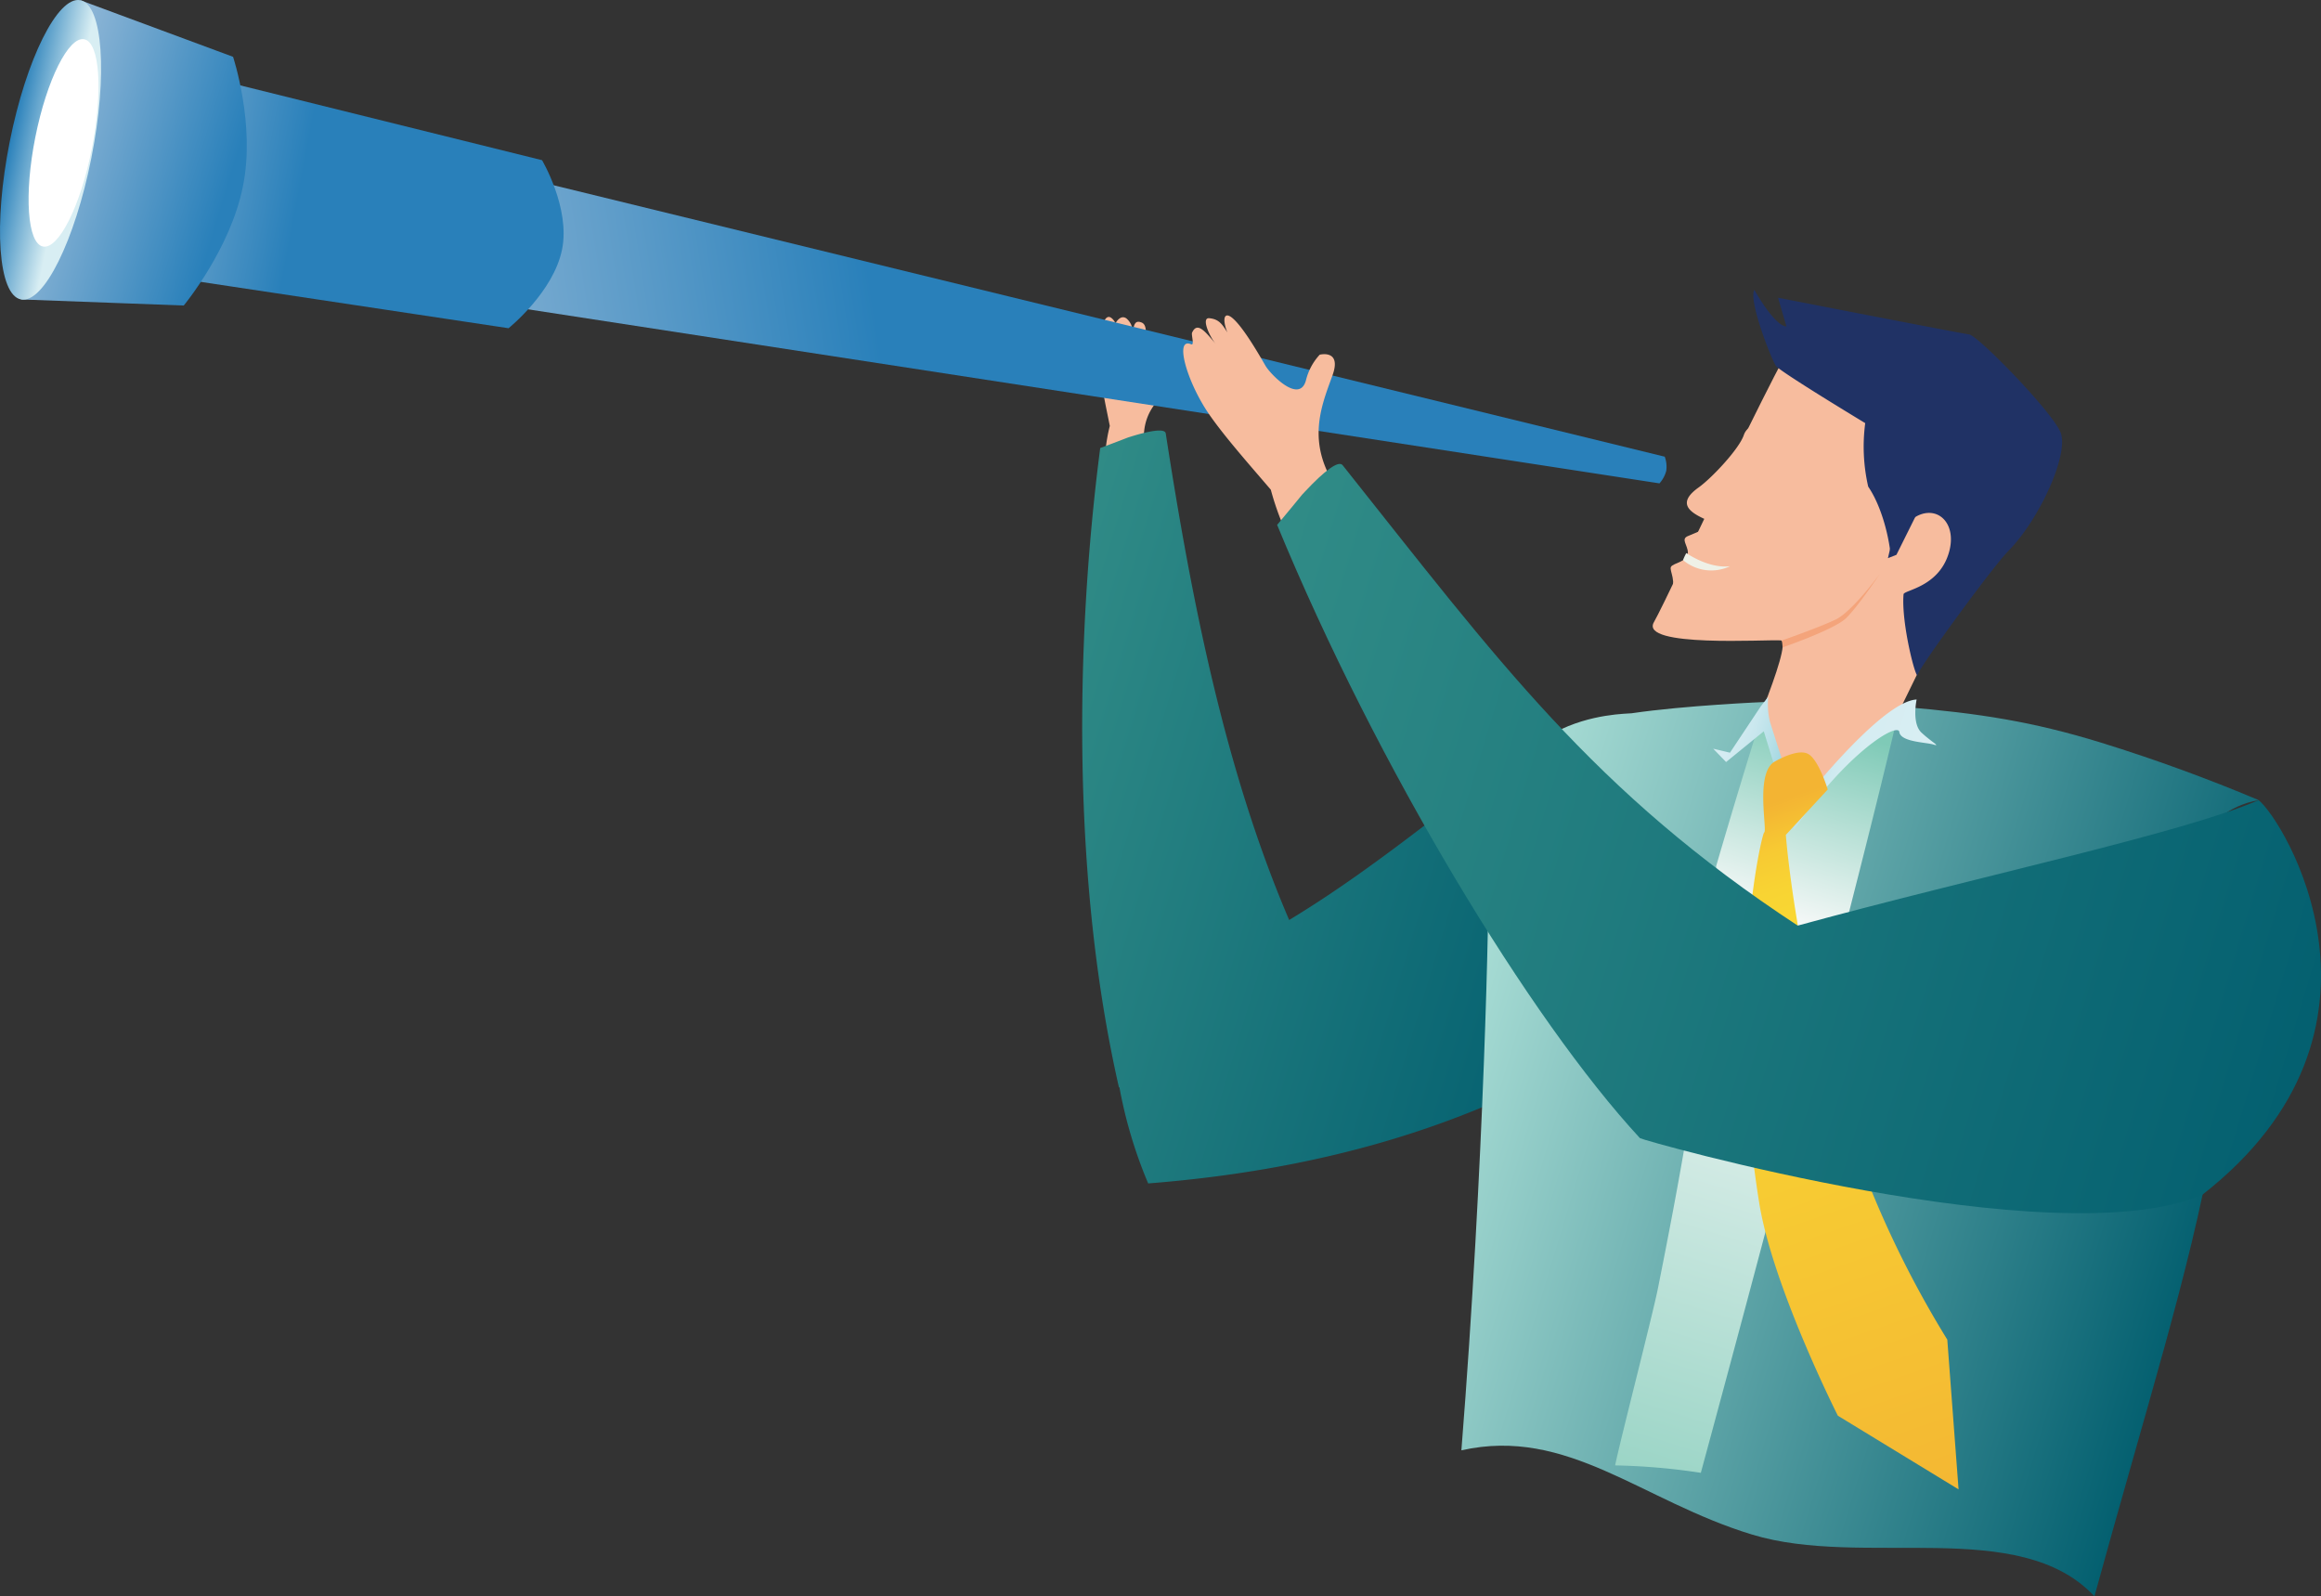
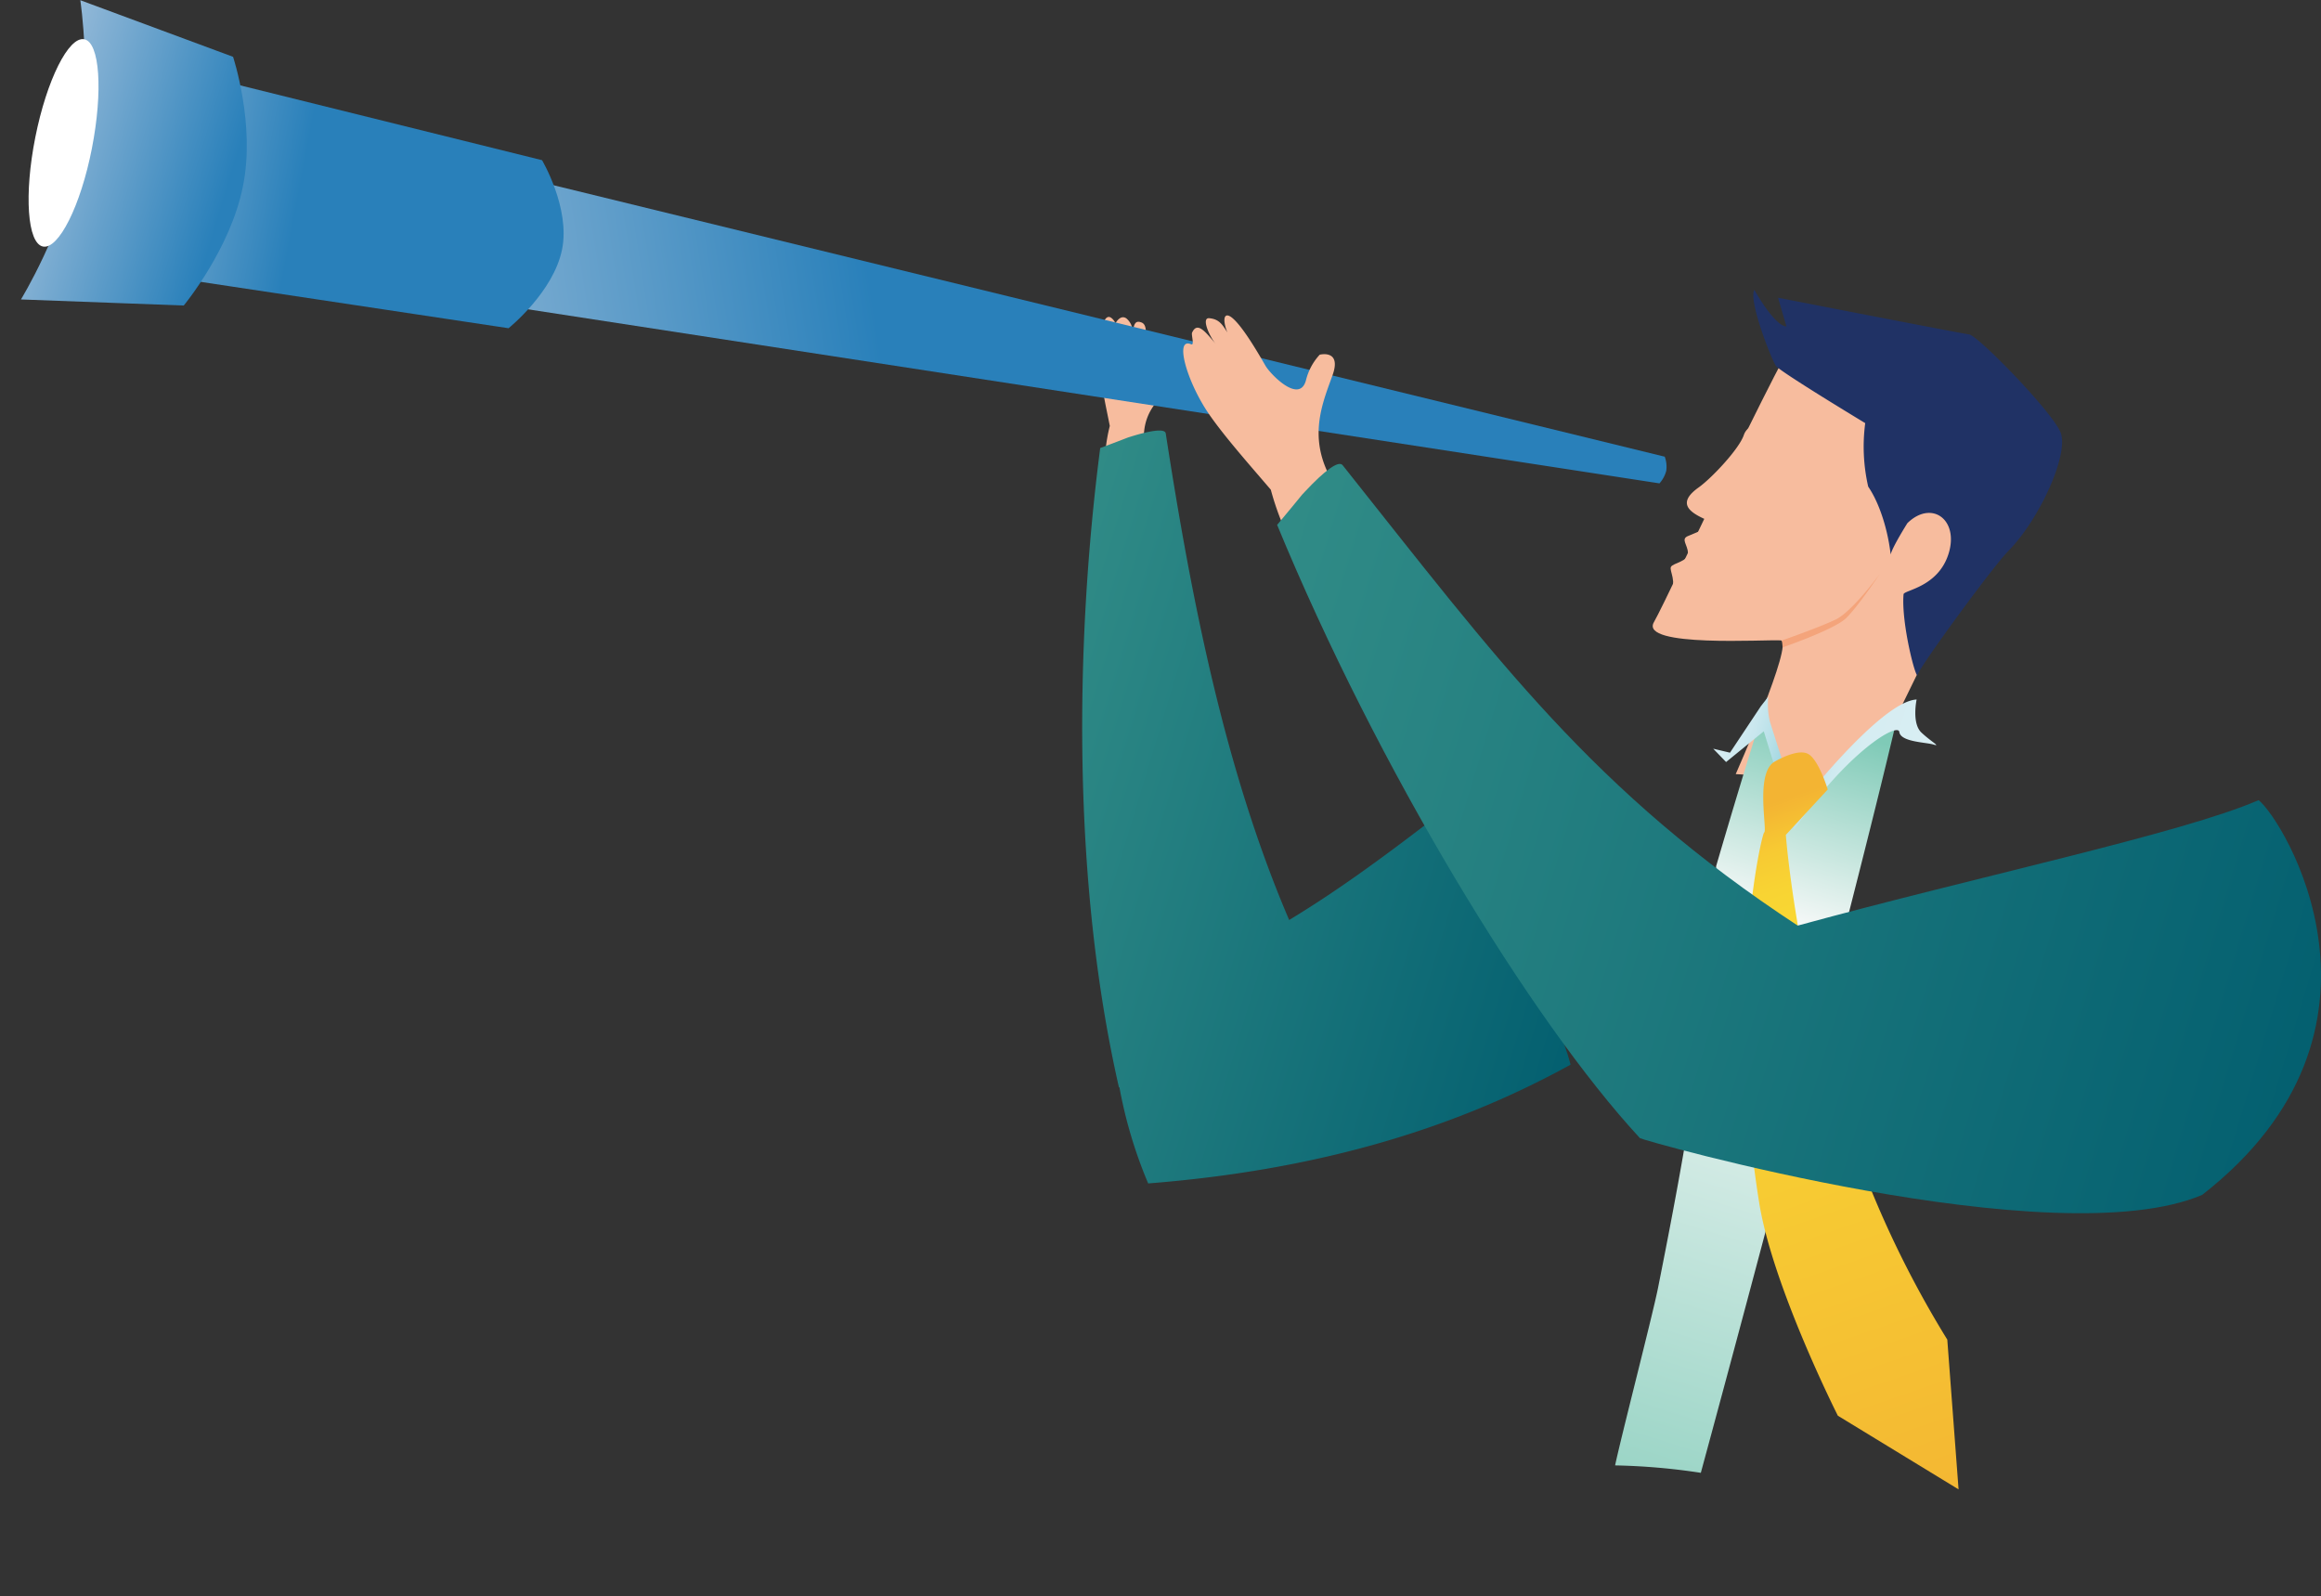
<svg xmlns="http://www.w3.org/2000/svg" xmlns:xlink="http://www.w3.org/1999/xlink" viewBox="0 0 554 381">
  <rect x="0" y="0" width="554" height="381" fill="#333333" stroke="none" />
  <defs>
    <style>.cls-1{fill:#f7bc9e;}.cls-2{fill:url(#linear-gradient);}.cls-3{fill:url(#linear-gradient-2);}.cls-4{fill:url(#linear-gradient-3);}.cls-5{fill:url(#linear-gradient-4);}.cls-6{fill:url(#linear-gradient-5);}.cls-7{fill:#fff;}.cls-8{fill:url(#linear-gradient-6);}.cls-9{fill:#203265;}.cls-10{fill:#eff1e7;}.cls-11{fill:#f4a47b;}.cls-12{fill:url(#linear-gradient-7);}.cls-13{fill:url(#linear-gradient-8);}.cls-14{fill:url(#linear-gradient-9);}.cls-15{fill:url(#linear-gradient-10);}</style>
    <linearGradient id="linear-gradient" x1="984.27" y1="150.93" x2="1134.63" y2="150.93" gradientTransform="matrix(-0.96, -0.29, -0.29, 0.96, 1369.02, 368.75)" gradientUnits="userSpaceOnUse">
      <stop offset="0" stop-color="#046070" />
      <stop offset="1" stop-color="#318c87" />
    </linearGradient>
    <linearGradient id="linear-gradient-2" x1="1187.13" y1="64.31" x2="1366.28" y2="150.15" gradientTransform="matrix(-0.96, -0.29, -0.29, 0.96, 1369.02, 368.75)" gradientUnits="userSpaceOnUse">
      <stop offset="0" stop-color="#2980ba" />
      <stop offset="0.62" stop-color="#9bbdda" />
    </linearGradient>
    <linearGradient id="linear-gradient-3" x1="1331.11" y1="71.25" x2="1383.36" y2="76.85" gradientTransform="matrix(-0.96, -0.29, -0.29, 0.96, 1369.02, 368.75)" gradientUnits="userSpaceOnUse">
      <stop offset="0" stop-color="#2980ba" />
      <stop offset="1" stop-color="#9bbdda" />
    </linearGradient>
    <linearGradient id="linear-gradient-4" x1="1348.32" y1="77.92" x2="1398.67" y2="77.92" xlink:href="#linear-gradient-3" />
    <linearGradient id="linear-gradient-5" x1="742.16" y1="-26.3" x2="762.03" y2="-26.3" gradientTransform="matrix(-0.98, -0.2, -0.2, 0.98, 744.57, 208.3)" gradientUnits="userSpaceOnUse">
      <stop offset="0.31" stop-color="#d8eef3" />
      <stop offset="1" stop-color="#2980ba" />
    </linearGradient>
    <linearGradient id="linear-gradient-6" x1="826.46" y1="173.35" x2="1019.51" y2="173.35" gradientTransform="matrix(-0.96, -0.29, -0.29, 0.96, 1369.02, 368.75)" gradientUnits="userSpaceOnUse">
      <stop offset="0" stop-color="#046070" />
      <stop offset="1" stop-color="#afe2d9" />
    </linearGradient>
    <linearGradient id="linear-gradient-7" x1="946.87" y1="305.35" x2="944.55" y2="82.27" gradientTransform="matrix(-0.96, -0.29, -0.29, 0.96, 1369.02, 368.75)" gradientUnits="userSpaceOnUse">
      <stop offset="0" stop-color="#7fcab7" />
      <stop offset="0.78" stop-color="#fafafa" />
      <stop offset="1" stop-color="#7fcab7" />
    </linearGradient>
    <linearGradient id="linear-gradient-8" x1="923.07" y1="92.44" x2="973.72" y2="92.44" gradientTransform="matrix(-0.96, -0.29, -0.29, 0.96, 1369.02, 368.75)" gradientUnits="userSpaceOnUse">
      <stop offset="0" stop-color="#d8eef3" />
      <stop offset="0.28" stop-color="#d6edf2" />
      <stop offset="0.38" stop-color="#cfeaf0" />
      <stop offset="0.46" stop-color="#c3e5ec" />
      <stop offset="0.52" stop-color="#b2dee6" />
      <stop offset="0.57" stop-color="#9cd4de" />
      <stop offset="0.58" stop-color="#97d2dc" />
      <stop offset="0.59" stop-color="#9ad3dd" />
      <stop offset="0.69" stop-color="#b5dfe7" />
      <stop offset="0.79" stop-color="#c9e7ee" />
      <stop offset="0.89" stop-color="#d4ecf2" />
      <stop offset="1" stop-color="#d8eef3" />
    </linearGradient>
    <linearGradient id="linear-gradient-9" x1="965.9" y1="112.17" x2="858.48" y2="261.06" gradientTransform="matrix(-0.96, -0.29, -0.29, 0.96, 1369.02, 368.75)" gradientUnits="userSpaceOnUse">
      <stop offset="0" stop-color="#f3b433" />
      <stop offset="0.01" stop-color="#f4b733" />
      <stop offset="0.06" stop-color="#f7ca33" />
      <stop offset="0.11" stop-color="#f8d433" />
      <stop offset="0.17" stop-color="#f9d833" />
      <stop offset="1" stop-color="#f3b433" />
    </linearGradient>
    <linearGradient id="linear-gradient-10" x1="816.58" y1="126.2" x2="1088.87" y2="126.2" xlink:href="#linear-gradient" />
  </defs>
  <g id="圖層_2" data-name="圖層 2">
    <g id="bg">
      <path class="cls-1" d="M274.67,115.87c-3.67,1-7.16,2.08-11,2.33a.59.59,0,0,1-.58-.67c.1-3.42.62-6.77.81-10.18a37.93,37.93,0,0,1,1-5.69c-.89-4.47-2.06-9.75-2.38-13.57-.49-5.37.33-13.89,2.72-12.23a3.16,3.16,0,0,1,1,1.29c.77-1.24,1.68-1.81,2.62-1.15a4.18,4.18,0,0,1,1.49,3.49c.28-2.09.59-3.13,2.14-2.51,2.14.84.19,6,.23,9.13,0,1.31,1.52,7.12,4,4.57a8.11,8.11,0,0,1,3.41-2.17s3.1.82.14,3.39c-3.76,3.28-9,7.17-6.68,17.23.07.27,1.89,6,1.71,6.21a1.19,1.19,0,0,1-.62.53" />
      <path class="cls-2" d="M262.61,106.94c7.33-2.74,6-2.33,7.33-2.74,5-1.55,8.13-1.92,8.31-.76,6.05,39.14,14,80.06,29.46,116.14,24.88-15,46.52-35,61.13-43.3-3.25,15.27-4.22,28.71-5.71,44.29-.91,9.52,8.31,20.26,11.75,33.54-29.2,16.11-62.22,25.31-100.82,28.35a109,109,0,0,1-6.86-22.93h-.12C255.94,210.66,256.54,153.86,262.61,106.94Z" />
      <path class="cls-3" d="M106.81,70.87l289.29,44.5a7.32,7.32,0,0,0,1.62-3,7,7,0,0,0-.36-3.37L113.05,39.55Z" />
      <path class="cls-4" d="M33.46,65.1l87.93,13.24s10.74-8.63,12.77-18.81c2-9.86-4.78-21.3-4.78-21.3L43.07,16.84Z" />
      <path class="cls-5" d="M18.53,37.5C15,55.2,5,71.47,5,71.47l38.86,1.45S55.06,59.4,58,44.4C61,29.72,55.63,13.56,55.63,13.56L19.17.05S22.12,19.5,18.53,37.5Z" />
-       <path class="cls-6" d="M2.32,33.83C-1.61,53.54-.43,70.4,5,71.47S17.88,57.41,21.81,37.7,24.55,1.12,19.17.05,6.24,14.1,2.32,33.83Z" />
      <path class="cls-7" d="M8.43,32.76C5.71,46.42,6.53,58.1,10.26,58.84s9-9.74,11.67-23.4,1.9-25.33-1.82-26.07S11.15,19.1,8.43,32.76Z" />
      <path class="cls-1" d="M432.38,75.4c10.6,14,19,17.29,32.75,26.7,1.44,1,12,21.7,13.55,22.38l-13.47,20.85-13.33,27.33L441.8,186.5l-27.5-1.74s14-31.64,10.74-31.91-33.84,1.77-30.26-4.37S430.31,72.68,432.38,75.4Z" />
      <path class="cls-1" d="M433.56,99.75c1.17,7.62-3.38,11.88-9.43,15.7a49.46,49.46,0,0,0-8.27,6.13c-2.77,2.69-1.52-1.56-3-2.92,1.3,1.16,2.56,2.37,3.8,3.62,3.55,3.59,3.11,10.6-2.18,5.24-3-3-18-4.81-9-11.2,3-2.14,9.61-9.1,10.76-12.5,1.55-4.55,10.71-2.59,9.84-8.32-.92-6,7,1.1,7.51,4.25" />
      <path class="cls-1" d="M398.55,141.83c-.12.19-2.67,7.1-2.81,7.31,4.19.47,10.76-5.3,14.83-3.87,3-5.1,6.08-10.2,9.1-15.32-4-1.57-2.84-6.16-6.22-8.72,5-4-4.82,2.8-4.8,2.9.28,1.7-4.29,3.12-5.86,3.86s0,2,.13,4-3.6,2.39-4.08,3.31S400.46,138.94,398.55,141.83Z" />
-       <path class="cls-8" d="M499.92,381c-17.95-19.17-55.18-6.63-81.74-14.74-26.32-8-44-25.8-69.36-20.1,5.44-68.59,6.7-130.85,6.42-139.16-1.29-37.14,32.35-36.5,34.22-36.76,12.64-1.87,31.73-2.7,32.17-2.7-2.25,7.33,4.17,17.57,7.82,25.65,5.85-7.17,18.05-18.54,24.79-24.47,18.11,1.51,30.89,3.49,47.29,8.54,12.92,4,25.45,8.59,37.58,13.7-28.89,5.32-21.26,58.41-11.08,82.51C522.76,303.24,512.16,336.4,499.92,381Z" />
      <path class="cls-9" d="M465.13,132.08c2.47-8.08-4.08-12.83-9.85-7.22,0,0-3.55,5.62-4,7.48-.59-5.27-2.41-11.85-5.36-16.2a42.75,42.75,0,0,1-.71-15.15S424.93,88.75,423.9,87.33s-6.64-15.66-5.15-18.14c0,0,4.75,8.58,7.65,8.73l-2-6.86s43.49,8.48,45.61,8.76,19.66,18.25,21.8,23.33-4.93,20.76-12.49,28.41c-3.91,4-21.37,27.95-21.57,29.43-.26,2-4-12.14-3.39-19.16C454.5,140.83,462.66,140.16,465.13,132.08Z" />
-       <polygon class="cls-9" points="450.63 133.22 452.66 132.42 458.19 121.31 455.2 113.64 450.63 133.22" />
-       <path class="cls-10" d="M402.5,132s5.32,3.78,10.45,3.14a10.43,10.43,0,0,1-11.23-1.46A15.47,15.47,0,0,1,402.5,132Z" />
      <path class="cls-11" d="M425.4,153.52c.19,1.81.08,1,.08,1s12.29-4.23,15.13-6.95,8.11-10.63,8.11-10.63-6.55,9-10.57,10.93-12.85,5-12.85,5A5.89,5.89,0,0,1,425.4,153.52Z" />
      <path class="cls-12" d="M385.51,349.76c1.28-6.2,9-36.09,10.23-42.3,6.63-33.2,12.69-66.86,13.89-100.75,3.83-13.1,7.76-26.16,11.89-39.16h.11c-2.25,7.33,4.17,17.57,7.82,25.65,5.57-6.82,16.88-17.45,23.77-23.57-9.41,40.68-34.48,134.89-47.25,181.9A154,154,0,0,0,385.51,349.76Z" />
      <path class="cls-13" d="M412.93,179.65l7.37-11.09,1.77-2.27a18,18,0,0,0,.39,5.94c.76,2.49,6.61,20.57,6.61,20.57s19.75-25.44,28.41-25.84c0,0-1.21,5.66,1.13,7.87s4.74,3.44,2.91,2.88-7.86-.6-8.17-3-12.48,4.78-25.12,23.31L421,174.55l-9,7.33-3.07-3.18Z" />
      <path class="cls-1" d="M329.69,129.92c-4.67,4.49-8.92,9.07-14.4,12.59a1,1,0,0,1-1.43-.49c-2.7-5.16-4.74-10.6-7.27-15.83a66.26,66.26,0,0,1-3.26-9.31c-5.05-5.91-11.18-12.81-14.87-18.21-5.18-7.61-8.2-18.24-4.16-16.5.88.38,0-2.26.24-2.78,1.23-2.69,3.08-.34,5.68,2.75-1.6-1.9-3.54-6.39-1.57-6.19,2.17.21,3,1.26,4.3,3.39-1.3-3.34-.74-5.18,1.38-3.29s5,6.5,7.69,11.18c1.11,2,8.18,9.34,9.71,3.5A13.81,13.81,0,0,1,315,84.66s5.32-1.36,3.05,4.94c-2.88,8-7.4,18.13,4.39,31.18.34.36,7.8,7.3,7.74,7.84a1.93,1.93,0,0,1-.48,1.3" />
      <path class="cls-14" d="M423.72,181.72s5.26-3.14,7.83-1.79,4.71,8.51,4.71,8.51l-10,10.83s3.15,42.65,20.88,86a243.23,243.23,0,0,0,17.66,34.47l2.69,35.74-28.81-17.58S423.09,307.06,419.89,287c-8.1-50.78.61-88,1.19-88.29.87-.37-2.29-14.49,2.64-17" />
      <path class="cls-15" d="M311.48,117.34c4.75-5.08,8.06-7.52,9-6.3,37,46.49,59.79,77.86,108.62,109.88,43.55-11.9,91.68-22,110-29.94,5.73,4.39,37.16,54.76-13.47,94.22-35.17,14.93-134-13.14-134.19-13.55-26.12-28.23-62.77-88.55-86.6-146.37C311.48,117.34,310.18,118.7,311.48,117.34Z" />
    </g>
  </g>
</svg>